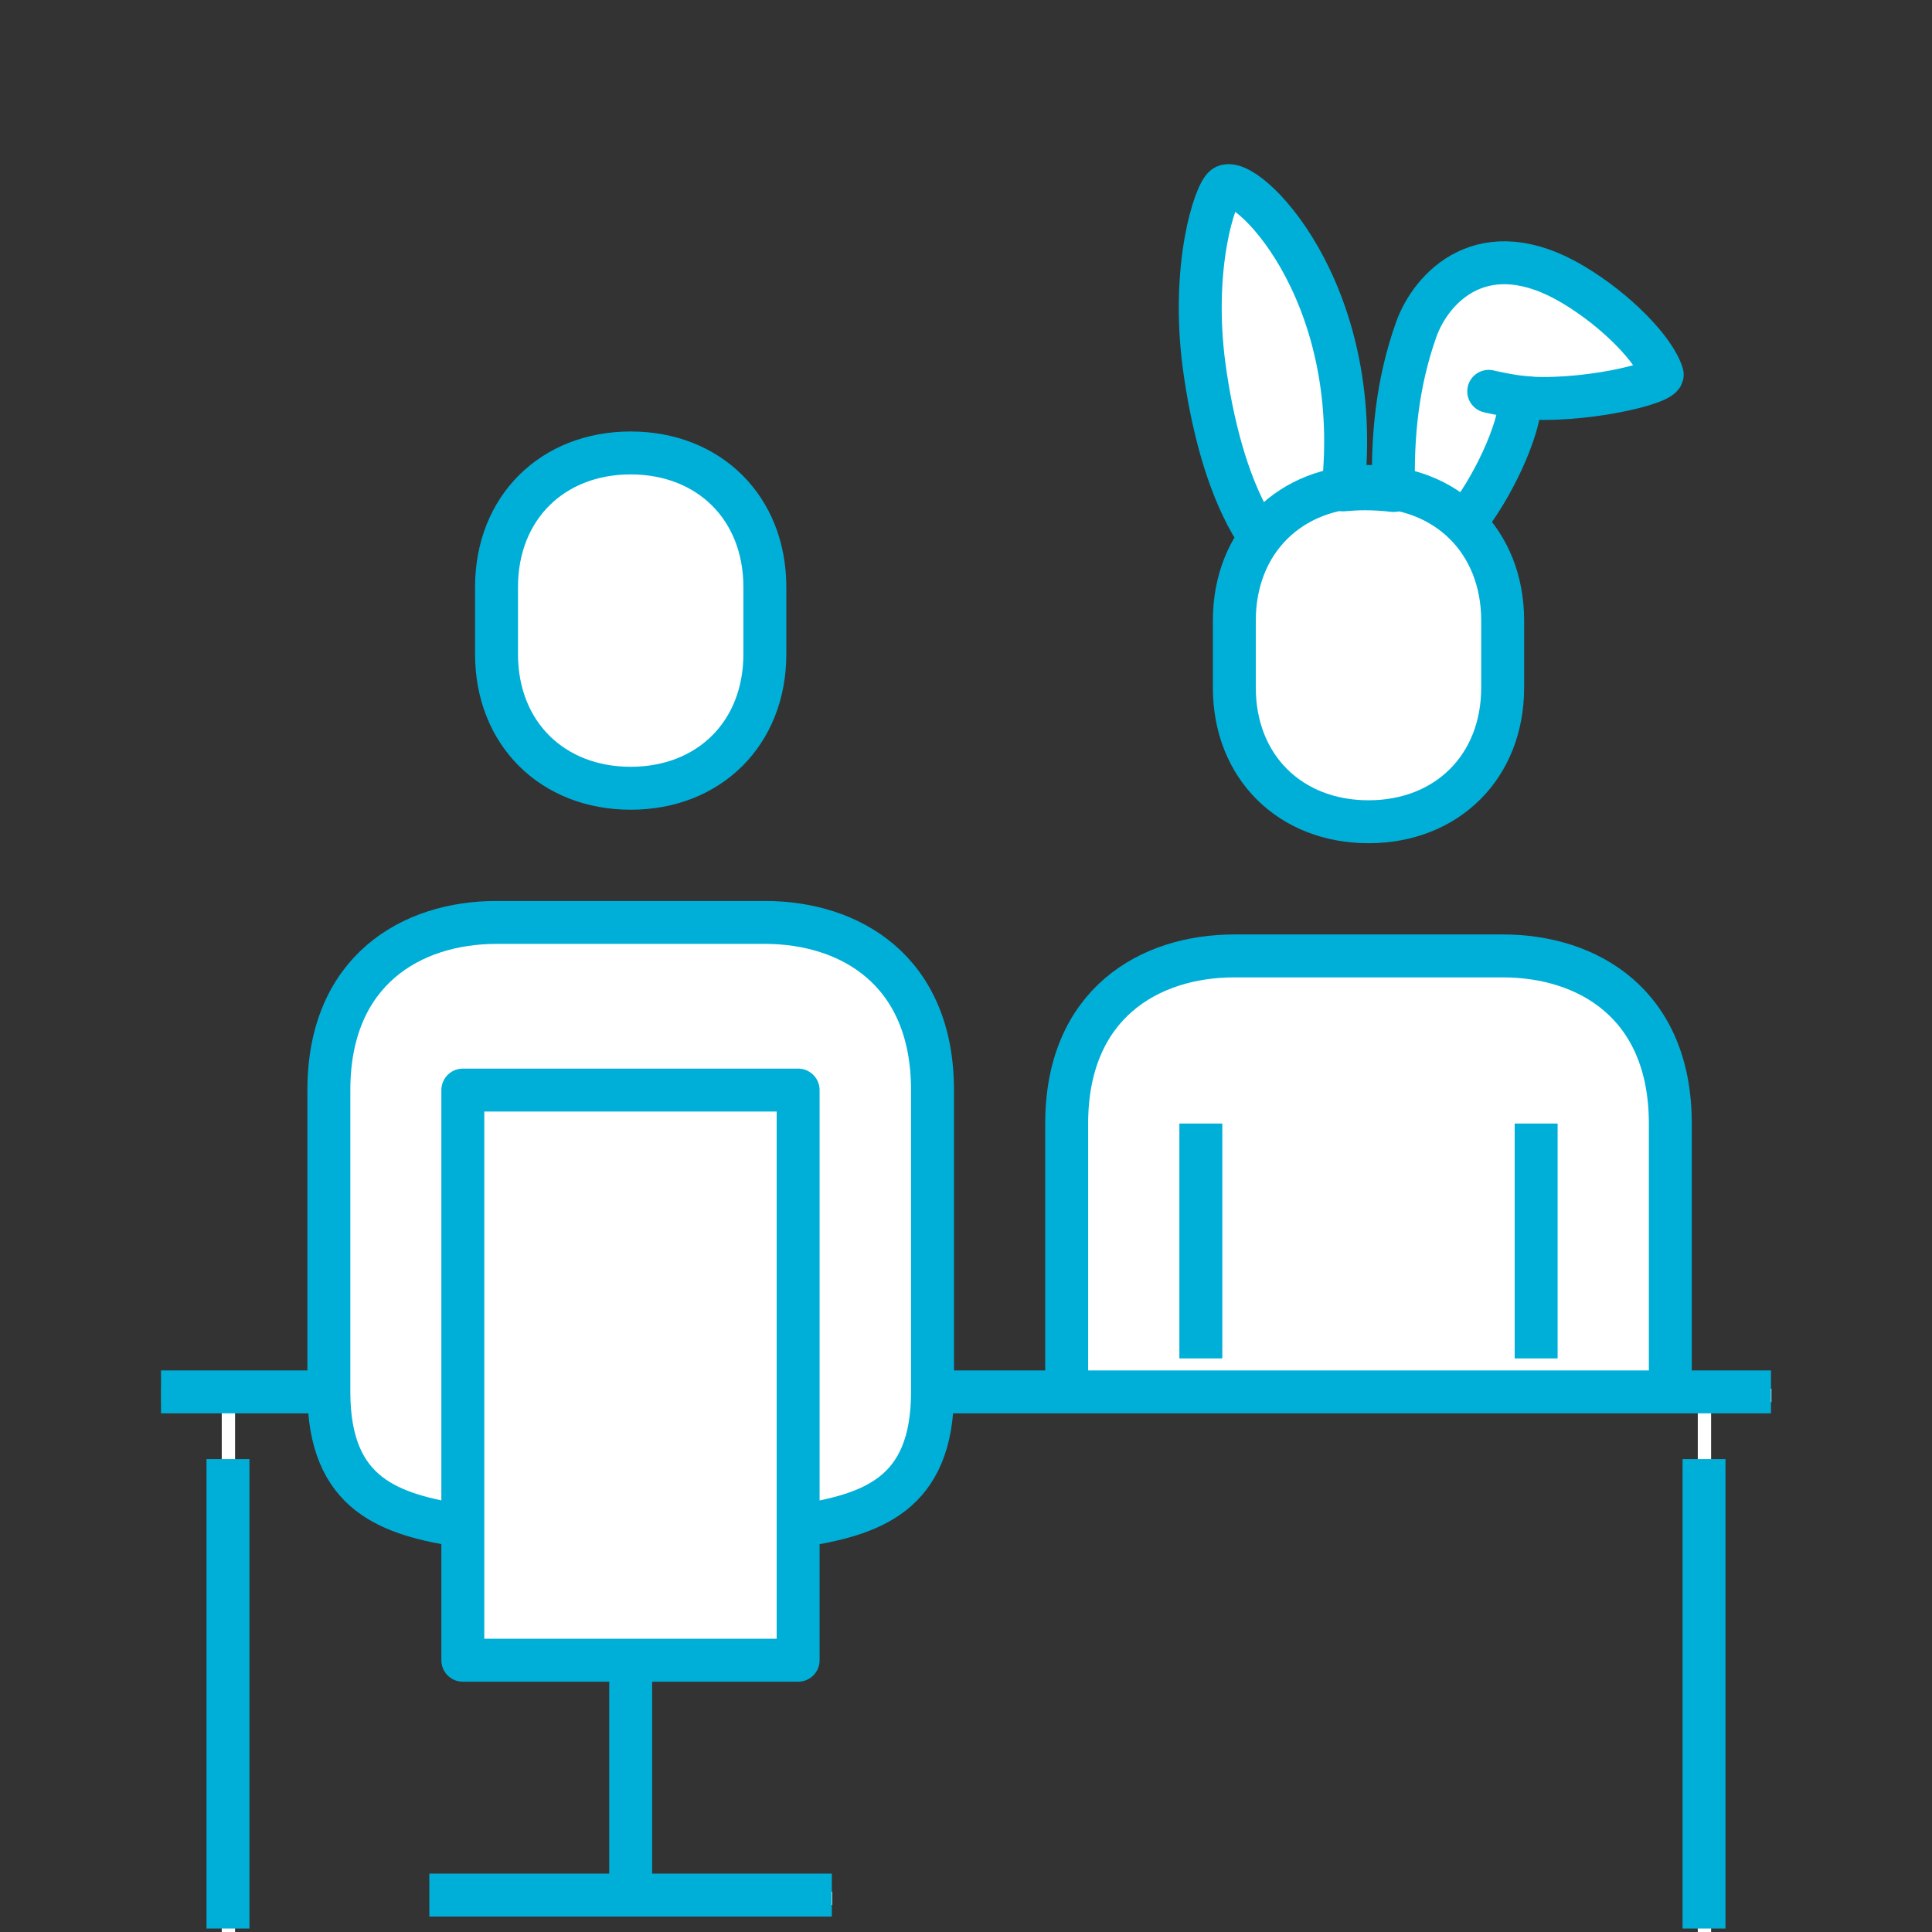
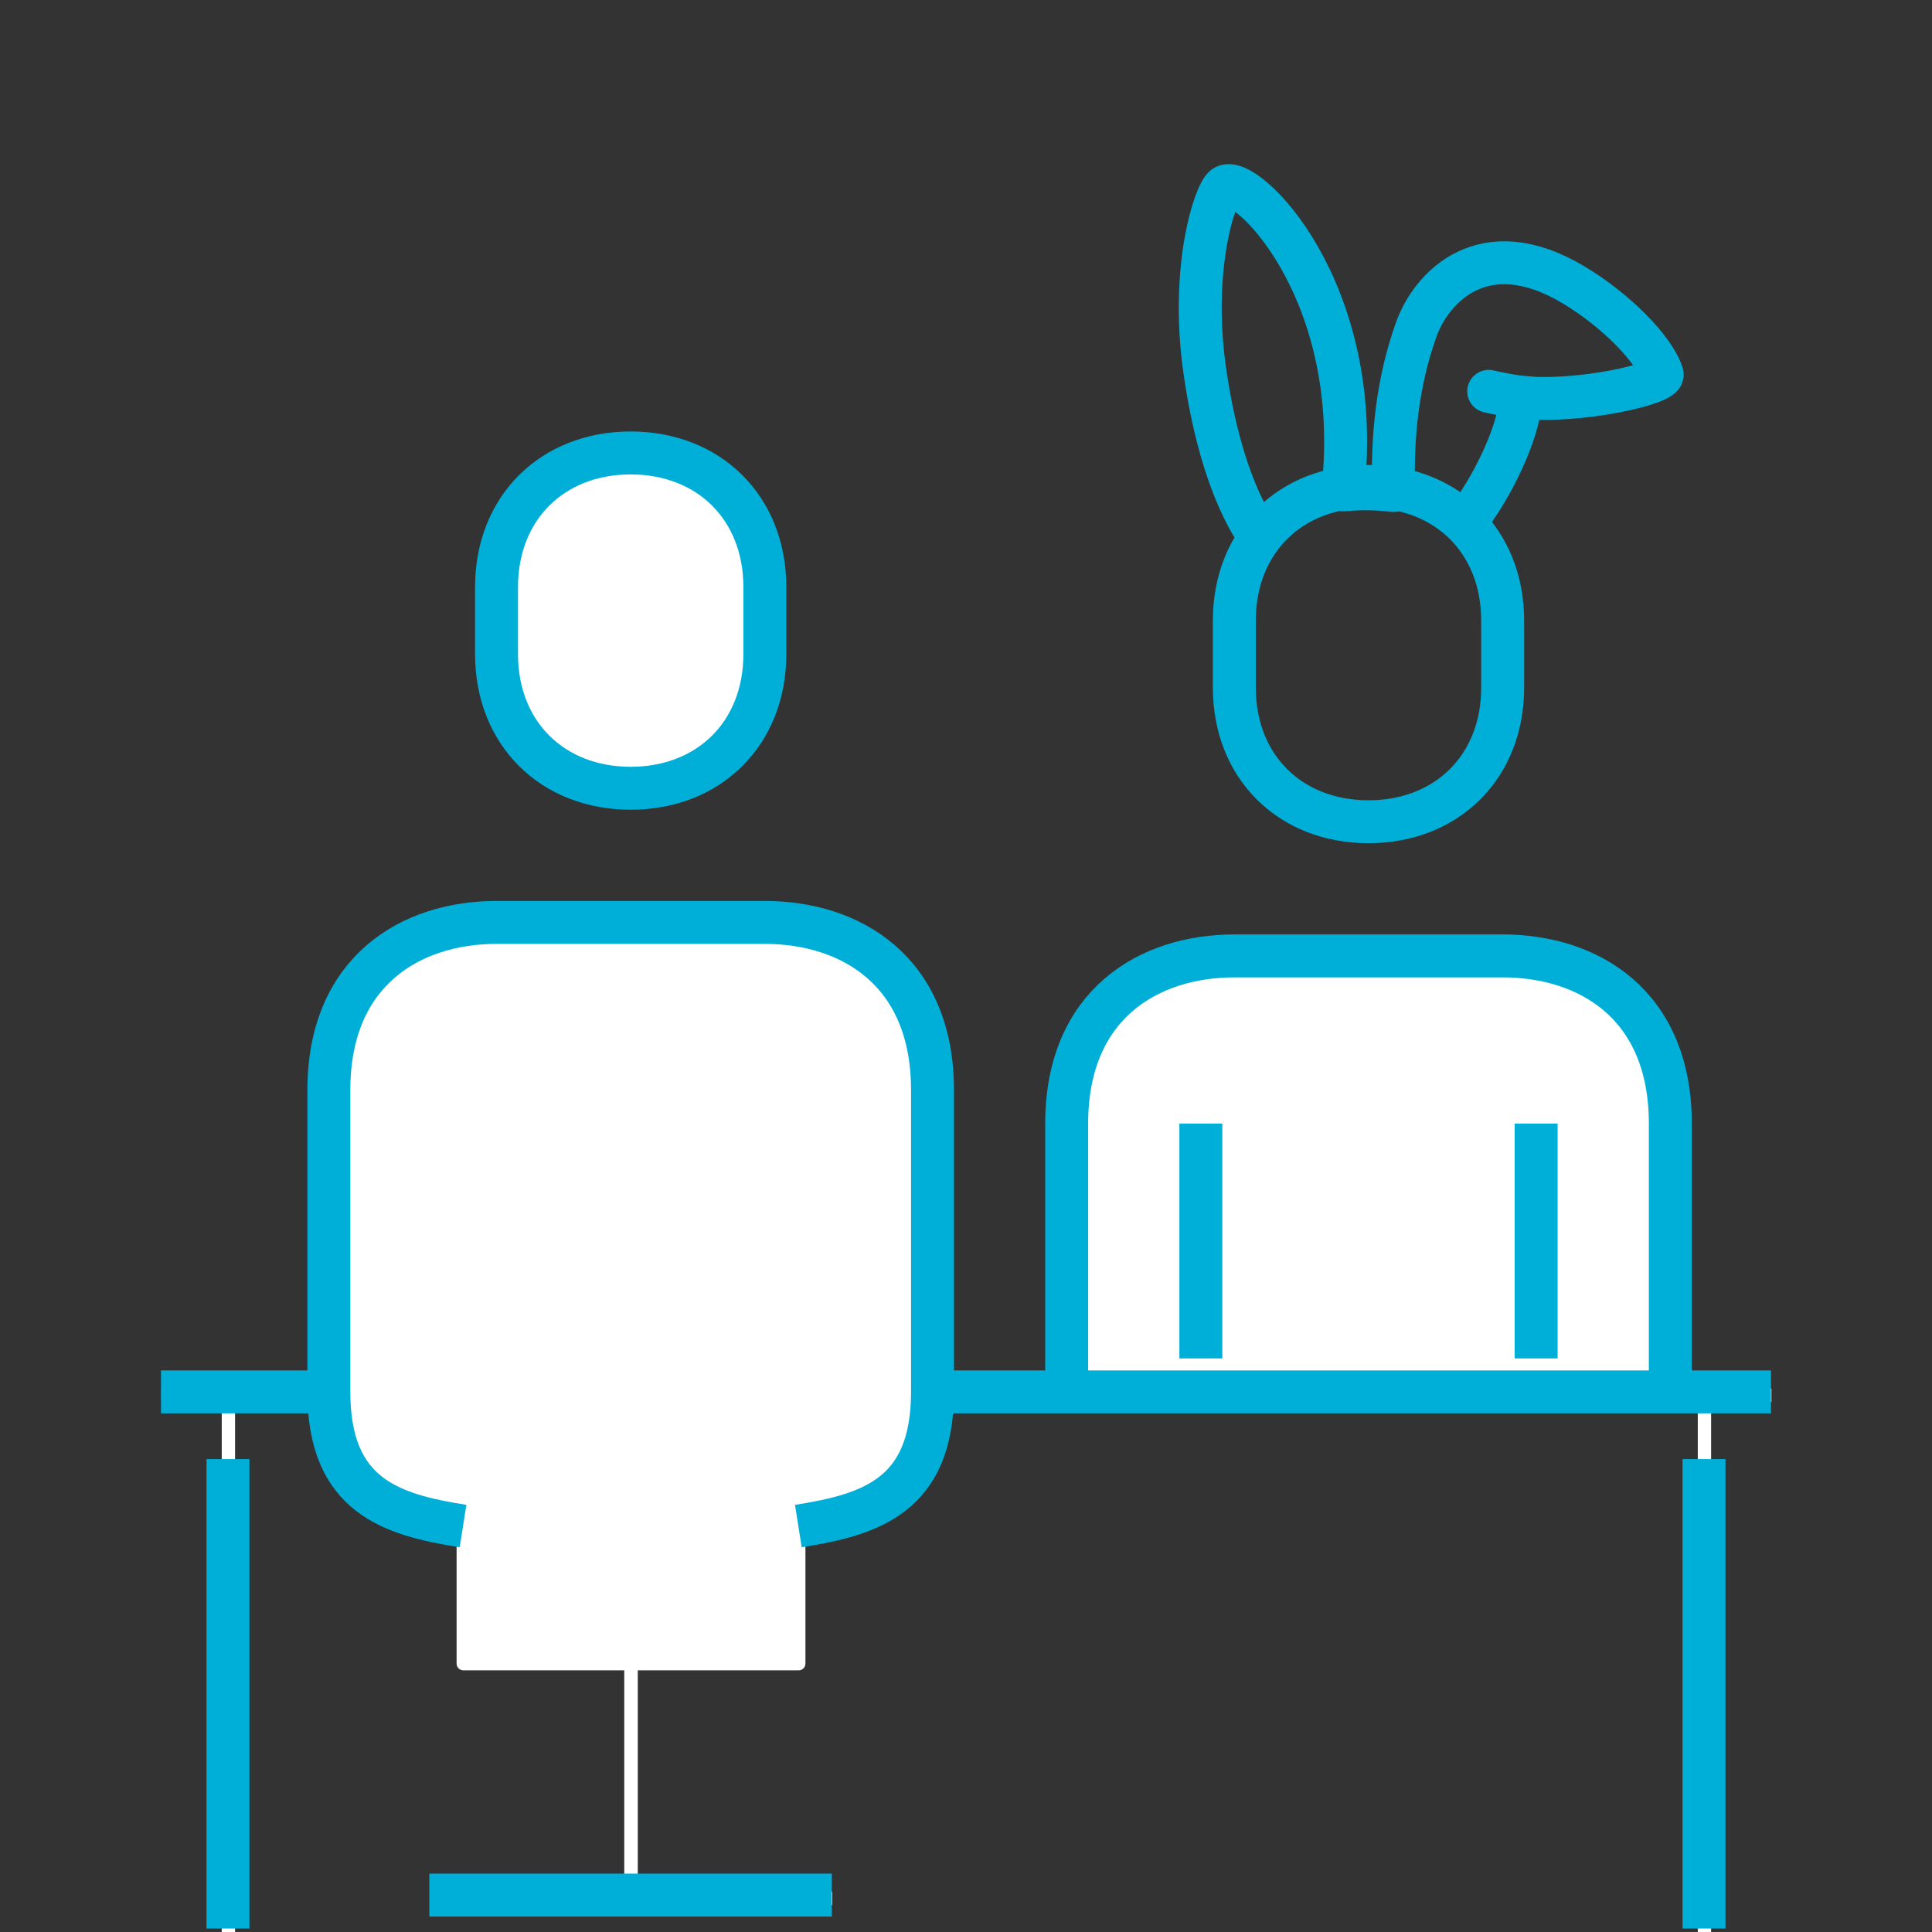
<svg xmlns="http://www.w3.org/2000/svg" id="_レイヤー_2" viewBox="0 0 90 90">
  <rect x="0" y="0" width="90" height="90" fill="#333333" stroke="none" />
  <defs>
    <style>.cls-1,.cls-2,.cls-3{fill:none;}.cls-4{fill:#fff;}.cls-2,.cls-3{stroke:#00afd8;stroke-linejoin:round;stroke-width:2px;}.cls-3{fill-rule:evenodd;stroke-linecap:round;}.cls-5{clip-path:url(#clippath);}</style>
    <clipPath id="clippath">
      <rect class="cls-1" width="90" height="90" />
    </clipPath>
  </defs>
  <g id="_レイヤー_1-2">
    <g class="cls-5">
      <path class="cls-4" d="M78.12,64.69v-12.19c0-5.99-4.2-8.12-8.12-8.12h-12.5c-3.93,0-8.12,2.14-8.12,8.12v12.19h-5.62v-13.75c0-5.99-4.2-8.12-8.12-8.12h-12.5c-3.93,0-8.12,2.14-8.12,8.12v13.75h-7.5v.62h2.81v24.69h.62v-24.69h4.08c.13,4.69,3.11,5.68,6.24,6.2v5.99c0,.17.14.31.31.31h7.5v10.31h-9.06v.62h18.75v-.62h-9.06v-10.31h7.5c.17,0,.31-.14.31-.31v-5.99c3.13-.52,6.11-1.51,6.24-6.2h35.33v24.69h.62v-24.69h2.81v-.62h-4.38Z" />
      <path class="cls-4" d="M29.38,37.19c3.86,0,6.56-2.7,6.56-6.56v-3.12c0-3.86-2.7-6.56-6.56-6.56s-6.56,2.7-6.56,6.56v3.12c0,3.86,2.7,6.56,6.56,6.56Z" />
-       <path class="cls-4" d="M58.04,24.72l.27.48c-.71,1.06-1.12,2.36-1.12,3.85v3.12c0,3.86,2.7,6.56,6.56,6.56s6.56-2.7,6.56-6.56v-3.12c0-1.86-.64-3.44-1.72-4.59.03-.02.07-.02.09-.05,1.27-1.7,2.32-4.06,2.44-5.42.02,0,.04,0,.05,0h.01s0,0,0,0c2.43.14,5.97-.53,6.45-1.13.09-.11.12-.25.08-.38-.4-1.25-2.22-3.11-4.25-4.33-1.79-1.08-3.43-1.36-4.88-.83-1.55.56-2.53,1.95-2.92,3.07-.77,2.18-1.11,4.47-1.08,7.17-.28-.03-.56-.08-.85-.08s-.56.04-.83.07c.7-7.79-3.07-12.76-4.94-13.85-.59-.35-.93-.26-1.11-.13-.59.42-1.69,3.97-1.07,8.62.29,2.15.91,5.21,2.24,7.51Z" />
      <path class="cls-2" d="M77.81,64.84v-12.5c0-5.58-3.84-7.81-7.81-7.81h-12.5c-3.97,0-7.81,2.24-7.81,7.81v12.5" />
      <line class="cls-2" x1="71.56" y1="63.28" x2="71.56" y2="52.34" />
      <line class="cls-2" x1="55.94" y1="52.34" x2="55.94" y2="63.28" />
      <line class="cls-2" x1="7.5" y1="64.84" x2="15.31" y2="64.84" />
      <line class="cls-2" x1="43.44" y1="64.84" x2="82.5" y2="64.84" />
      <path class="cls-2" d="M63.75,38.28c3.64,0,6.25-2.55,6.25-6.25v-3.12c0-3.7-2.61-6.25-6.25-6.25s-6.25,2.55-6.25,6.25v3.12c0,3.7,2.61,6.25,6.25,6.25Z" />
      <path class="cls-2" d="M37.19,71.09c3.36-.53,6.25-1.41,6.25-6.25v-14.06c0-5.58-3.84-7.81-7.81-7.81h-12.5c-3.97,0-7.81,2.24-7.81,7.81v14.06c0,4.84,2.89,5.72,6.25,6.25" />
-       <rect class="cls-2" x="21.56" y="50.78" width="15.62" height="26.56" />
      <path class="cls-2" d="M29.38,36.72c3.64,0,6.25-2.55,6.25-6.25v-3.12c0-3.7-2.61-6.25-6.25-6.25s-6.25,2.55-6.25,6.25v3.12c0,3.7,2.61,6.25,6.25,6.25Z" />
      <line class="cls-2" x1="79.38" y1="67.97" x2="79.38" y2="89.84" />
      <line class="cls-2" x1="10.62" y1="67.97" x2="10.62" y2="89.84" />
-       <line class="cls-2" x1="29.38" y1="77.34" x2="29.38" y2="88.28" />
      <line class="cls-2" x1="20" y1="88.28" x2="38.75" y2="88.28" />
      <path class="cls-3" d="M68.44,24.08c1.36-1.82,2.44-4.41,2.38-5.57,2.78.28,6.75-.65,6.61-1.08-.37-1.17-2.16-2.98-4.11-4.15-4.22-2.54-6.66.13-7.35,2.08-.88,2.48-1.12,4.97-1.05,7.49-.43-.05-.87-.08-1.32-.08-.35,0-.7.02-1.04.05,1.03-9.37-4.59-14.78-5.52-14.12-.44.32-1.56,3.69-.95,8.32.36,2.68,1.06,5.42,2.21,7.4" />
      <path class="cls-3" d="M71.19,18.53c-.71-.03-1.84-.3-1.84-.3" />
    </g>
  </g>
</svg>